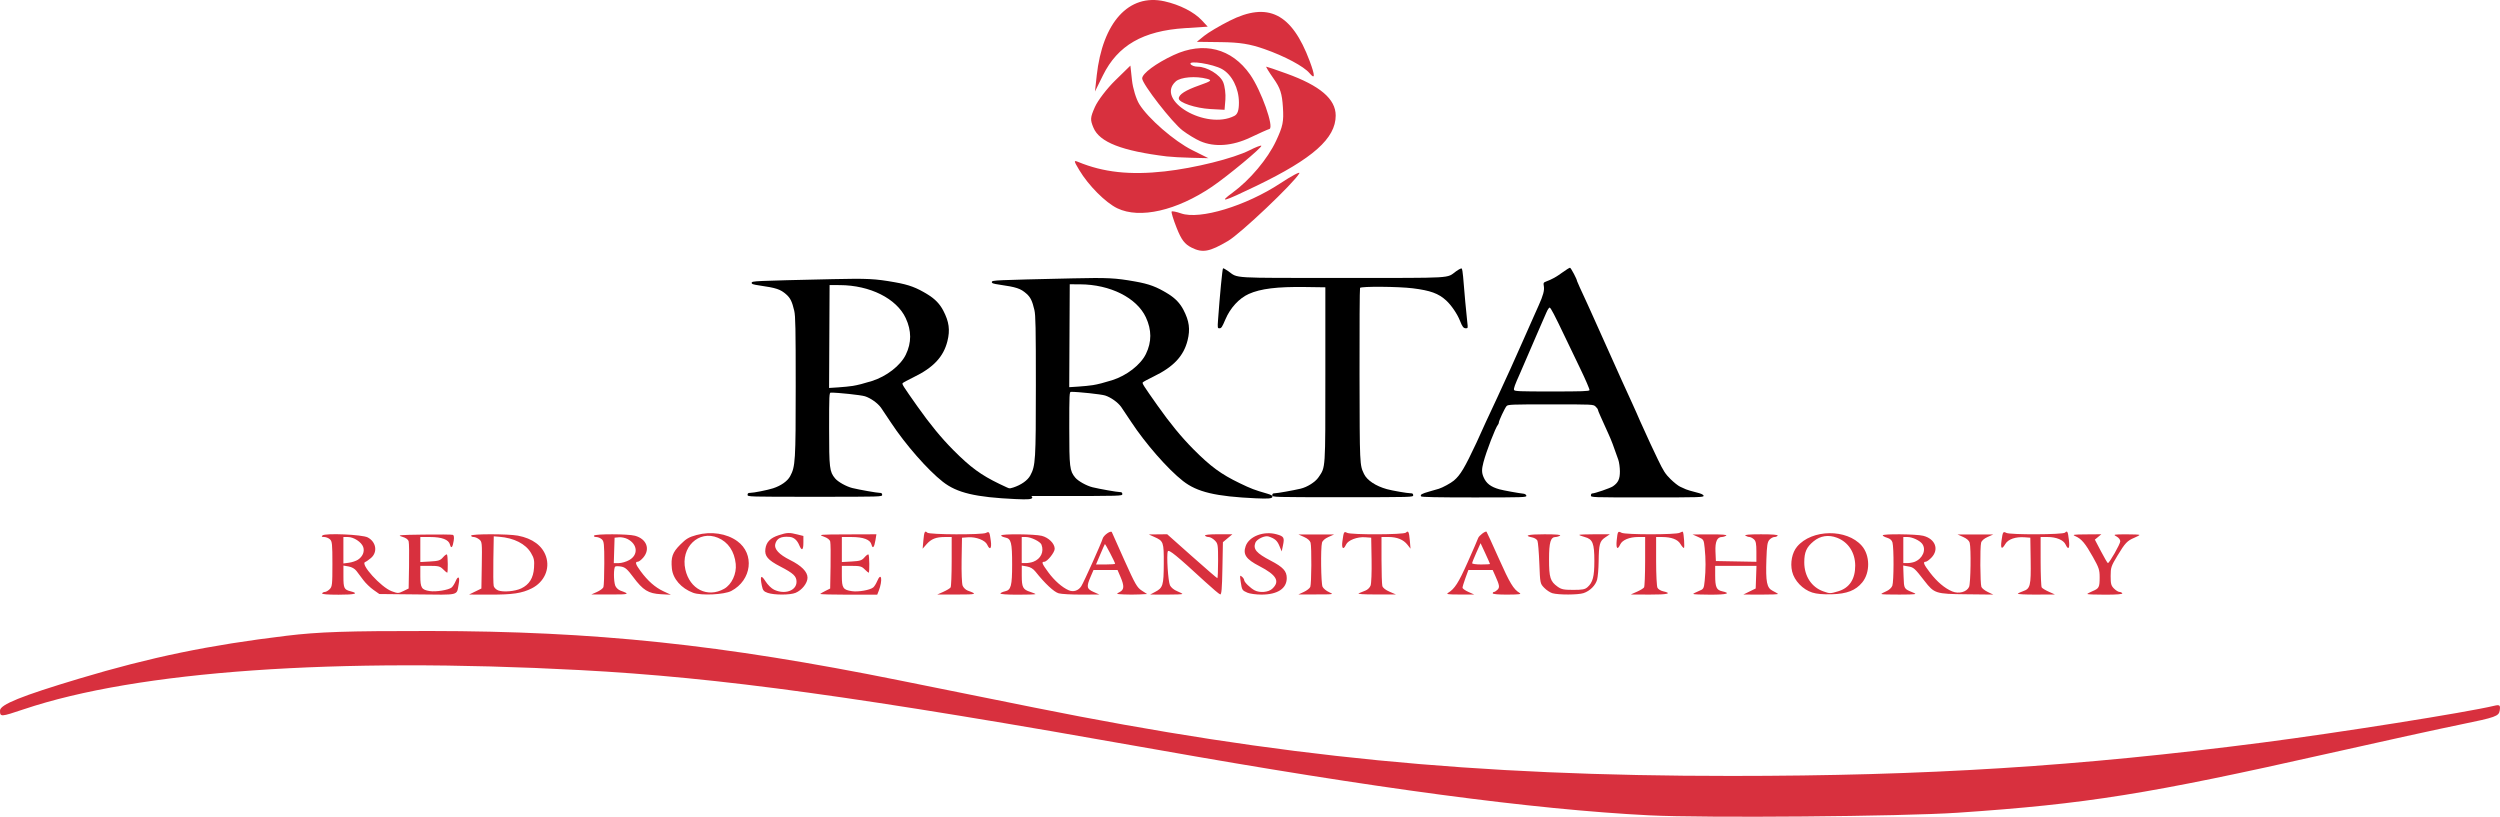
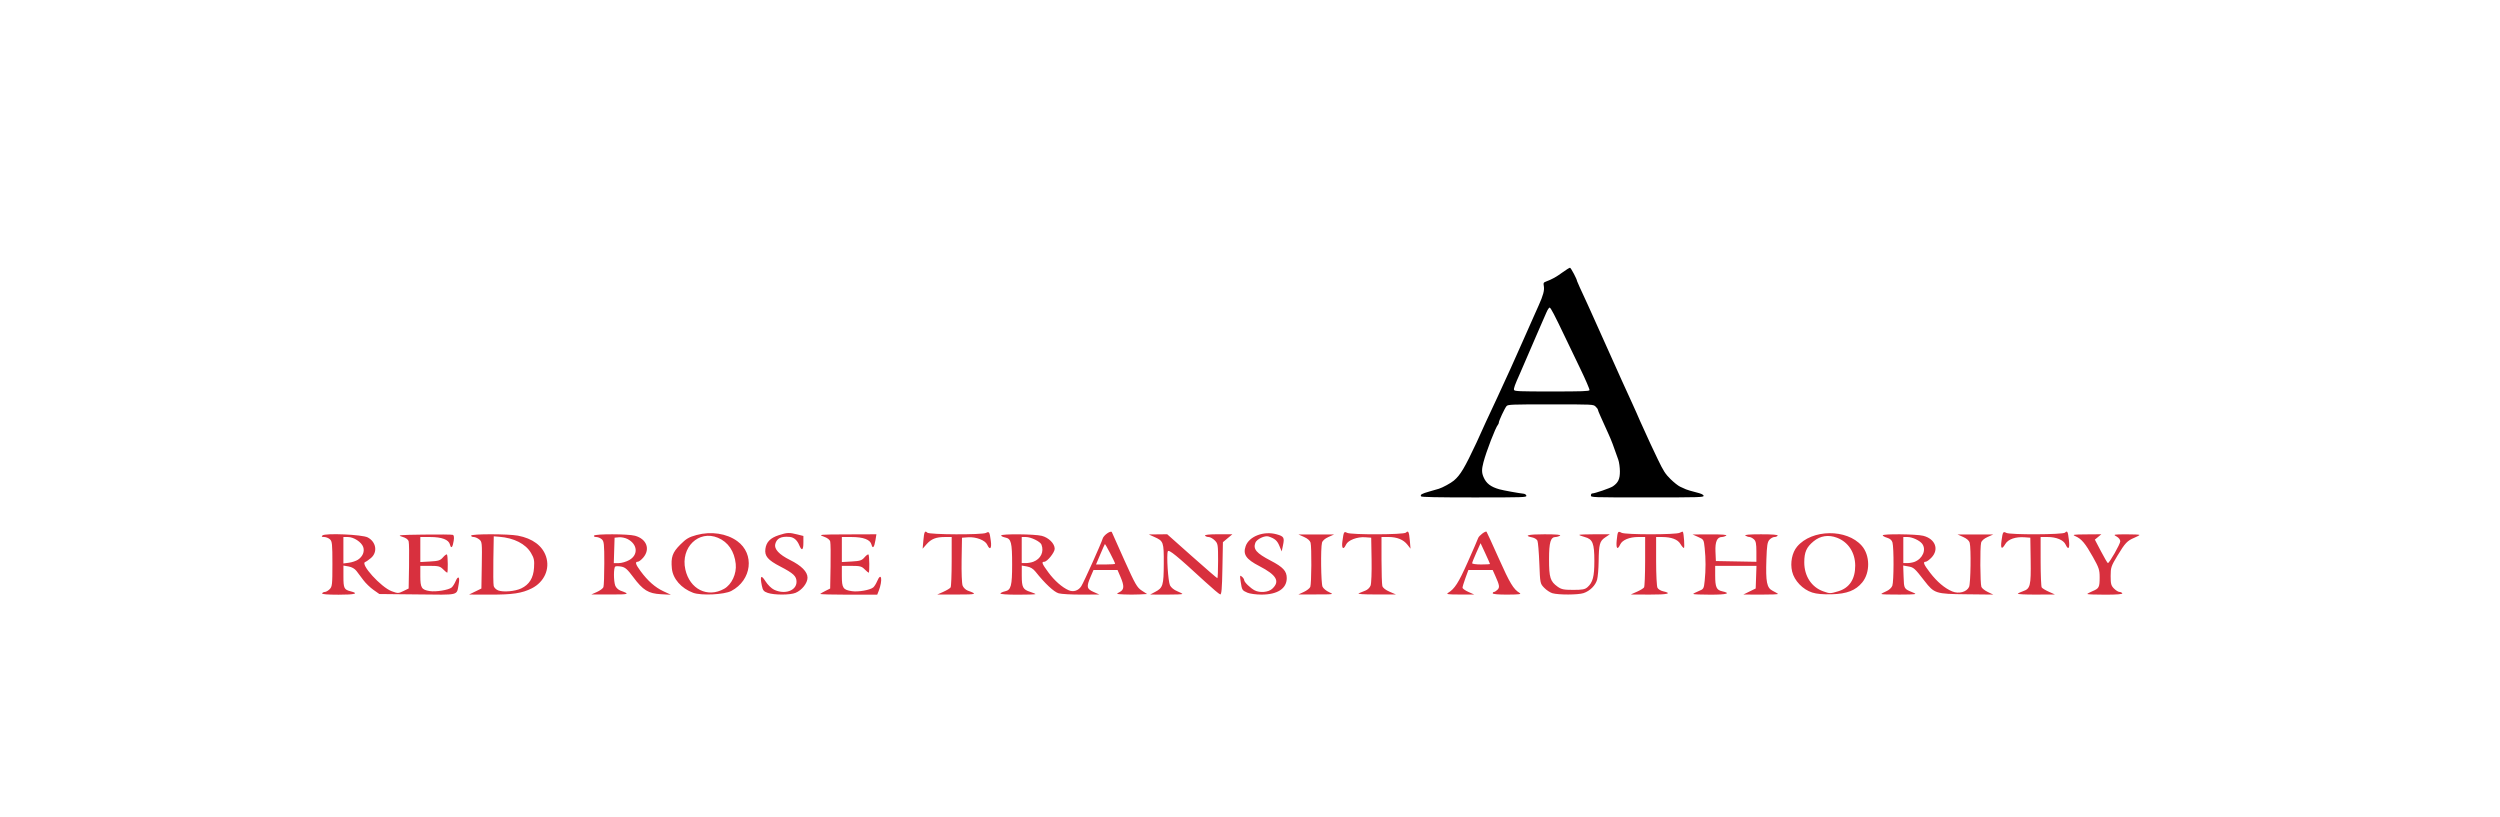
<svg xmlns="http://www.w3.org/2000/svg" xmlns:ns1="http://www.inkscape.org/namespaces/inkscape" xmlns:ns2="http://sodipodi.sourceforge.net/DTD/sodipodi-0.dtd" width="285" height="93.11" id="svg2" version="1.1" ns1:version="0.48.4 r9939" ns2:docname="Logo of RRTA.svg">
  <defs id="defs4" />
  <ns2:namedview id="base" pagecolor="#ffffff" bordercolor="#666666" borderopacity="1.0" ns1:pageopacity="0.0" ns1:pageshadow="2" ns1:zoom="1.3529984" ns1:cx="203.56381" ns1:cy="60.420758" ns1:document-units="px" ns1:current-layer="layer1" showgrid="false" fit-margin-top="0" fit-margin-left="0" fit-margin-right="0" fit-margin-bottom="0" ns1:window-width="1366" ns1:window-height="716" ns1:window-x="-8" ns1:window-y="-8" ns1:window-maximized="1" />
  <g ns1:label="Layer 1" ns1:groupmode="layer" id="layer1" transform="translate(-99.604,-403.288)">
    <g id="g3014">
      <g id="g3005">
-         <path style="fill:#d8303e;fill-opacity:1" d="m 235.46,431.524 c -0.805,-0.402 -1.176,-0.89 -1.718,-2.257 -0.38,-0.959 -0.636,-1.798 -0.57,-1.865 0.066,-0.066 0.553,0.031 1.082,0.215 2.137,0.745 7.386,-0.85 11.326,-3.442 1.321,-0.869 2.287,-1.376 2.147,-1.127 -0.619,1.106 -6.686,6.86 -8.125,7.706 -2.117,1.245 -2.899,1.39 -4.143,0.769 z m -8.48,-4.49 c -1.344,-0.647 -3.288,-2.597 -4.335,-4.349 -0.647,-1.083 -0.656,-1.154 -0.12,-0.933 2.87,1.184 5.896,1.514 9.854,1.076 3.413,-0.378 7.871,-1.489 9.686,-2.415 0.671,-0.342 1.27,-0.572 1.332,-0.511 0.149,0.149 -3.826,3.452 -5.616,4.666 -4.036,2.738 -8.239,3.698 -10.801,2.466 z m 13.147,-1.79 c 1.965,-1.435 3.989,-3.843 4.942,-5.879 0.788,-1.685 0.893,-2.197 0.787,-3.863 -0.1,-1.562 -0.299,-2.172 -1.071,-3.267 -0.522,-0.74 -0.893,-1.346 -0.824,-1.346 0.069,0 1.101,0.352 2.295,0.783 3.835,1.383 5.617,2.902 5.617,4.788 0,2.602 -2.59,4.901 -9.026,8.012 -3.774,1.824 -4.403,2.003 -2.719,0.773 z m -7.483,-4.12 c -5.151,-0.63 -7.696,-1.624 -8.387,-3.278 -0.385,-0.922 -0.369,-1.145 0.17,-2.365 0.328,-0.741 1.371,-2.104 2.319,-3.03 l 1.724,-1.684 0.181,1.671 c 0.1,0.919 0.473,2.144 0.83,2.721 1.009,1.633 3.98,4.215 6.024,5.237 l 1.854,0.926 -1.911,-0.045 c -1.051,-0.025 -2.313,-0.094 -2.805,-0.154 z m 3.799,-1.737 c -0.534,-0.232 -1.444,-0.783 -2.023,-1.224 -1.195,-0.911 -4.608,-5.308 -4.608,-5.936 0,-0.555 1.576,-1.724 3.58,-2.657 3.419,-1.591 6.623,-0.776 8.724,2.22 1.266,1.805 2.77,6.041 2.203,6.203 -0.19,0.054 -1.168,0.49 -2.171,0.969 -2.048,0.976 -4.086,1.128 -5.704,0.425 z m 3.878,-2.886 c 0.372,-0.191 0.522,-0.627 0.521,-1.524 -6e-4,-1.612 -0.8,-3.188 -1.937,-3.819 -1.036,-0.575 -3.857,-1.02 -3.575,-0.564 0.1,0.162 0.456,0.295 0.79,0.295 1.068,0 2.57,0.909 2.927,1.771 0.19,0.459 0.303,1.355 0.251,1.991 l -0.095,1.156 -1.605,-0.087 c -1.687,-0.092 -3.612,-0.733 -3.612,-1.202 0,-0.461 0.755,-0.941 2.378,-1.513 1.329,-0.468 1.447,-0.57 0.85,-0.73 -1.296,-0.347 -3.023,-0.202 -3.577,0.299 -2.379,2.153 3.456,5.581 6.684,3.927 z m -15.696,-4.569 c 0.671,-6.108 3.67,-9.404 7.727,-8.495 1.746,0.391 3.374,1.218 4.253,2.161 l 0.681,0.73 -2.618,0.17 c -4.77,0.309 -7.64,1.964 -9.325,5.375 l -0.913,1.848 0.197,-1.789 z m 24.259,-0.308 c -0.635,-0.765 -2.829,-1.937 -5.139,-2.744 -1.658,-0.579 -2.797,-0.761 -4.929,-0.788 l -2.773,-0.035 0.835,-0.679 c 0.459,-0.373 1.759,-1.145 2.888,-1.714 4.392,-2.216 7.105,-0.857 9.139,4.579 0.638,1.705 0.631,2.166 -0.02,1.381 z" id="path3046" ns1:connector-curvature="0" />
-         <path ns1:connector-curvature="0" style="fill:#d8303e;fill-opacity:1" d="m 287.654,496.238 c -13.249,-0.669 -31.484,-3.103 -56.318,-7.517 -33.944,-6.033 -49.632,-8.195 -65.628,-9.045 -27.89,-1.482 -50.409,0.105 -63.385,4.465 -2.646,0.889 -2.719,0.893 -2.719,0.151 0,-0.682 2.46,-1.673 9.066,-3.653 8.131,-2.437 14.784,-3.811 23.589,-4.873 3.704,-0.447 6.877,-0.552 16.328,-0.544 18.834,0.017 33.228,1.53 53.58,5.635 4.185,0.844 11.104,2.239 15.377,3.1 27.909,5.624 49.982,7.789 79.419,7.788 22.258,-4.5e-4 39.579,-1.088 60.574,-3.805 8.717,-1.128 23.204,-3.428 26.402,-4.192 0.634,-0.151 0.725,-0.074 0.634,0.534 -0.098,0.651 -0.468,0.785 -4.387,1.584 -2.354,0.48 -9.131,1.965 -15.06,3.301 -20.677,4.659 -27.654,5.775 -42.325,6.771 -6.303,0.428 -28.808,0.62 -35.149,0.3 z" id="path2220" ns2:nodetypes="ssssssssssssssssss" />
-         <path style="fill:#000000" d="m 215.402,460.185 c -4.601,-0.211 -6.703,-0.71 -8.316,-1.973 -1.724,-1.349 -4.283,-4.271 -5.91,-6.747 -0.486,-0.739 -0.999,-1.505 -1.14,-1.703 -0.372,-0.519 -1.18,-1.094 -1.825,-1.298 -0.454,-0.143 -3.08,-0.425 -3.892,-0.417 -0.183,0.002 -0.196,0.273 -0.196,4.108 0,4.506 0.047,4.901 0.68,5.668 0.329,0.399 1.292,0.936 1.974,1.102 0.809,0.196 2.779,0.544 3.085,0.546 0.233,0.002 0.308,0.056 0.308,0.226 0,0.222 -0.075,0.224 -7.672,0.224 -7.597,0 -7.672,-0.002 -7.672,-0.224 0,-0.168 0.075,-0.224 0.297,-0.224 0.396,0 1.985,-0.316 2.615,-0.521 0.9,-0.292 1.64,-0.816 1.942,-1.375 0.595,-1.101 0.634,-1.733 0.634,-10.286 0,-6.549 -0.028,-7.971 -0.166,-8.57 -0.243,-1.046 -0.444,-1.459 -0.912,-1.87 -0.674,-0.592 -1.128,-0.742 -3.099,-1.027 -0.704,-0.102 -0.867,-0.161 -0.839,-0.307 0.037,-0.196 0.222,-0.204 9.248,-0.409 3.936,-0.089 4.819,-0.045 7.079,0.357 1.614,0.287 2.46,0.603 3.759,1.405 0.814,0.503 1.359,1.07 1.753,1.826 0.664,1.273 0.791,2.213 0.47,3.491 -0.446,1.779 -1.6,3.009 -3.846,4.098 -0.651,0.316 -1.218,0.624 -1.26,0.685 -0.081,0.119 0.062,0.343 1.686,2.645 1.427,2.023 2.746,3.626 4.101,4.987 1.962,1.97 3.139,2.832 5.263,3.857 1.297,0.626 1.712,0.784 3.115,1.186 0.487,0.14 0.641,0.233 0.615,0.37 -0.037,0.197 -0.445,0.234 -1.881,0.168 z m -18.592,-12.902 c 0.559,-0.09 1.268,-0.271 2.184,-0.558 1.672,-0.524 3.265,-1.759 3.868,-2.998 0.667,-1.37 0.665,-2.737 -0.007,-4.177 -1.039,-2.226 -4.067,-3.744 -7.502,-3.76 l -1.176,-0.005 -0.029,5.865 -0.029,5.865 1.037,-0.067 c 0.57,-0.037 1.314,-0.111 1.653,-0.166 z" id="path3177-4" ns1:connector-curvature="0" />
        <path style="fill:#000000" d="m 261.607,459.87 c -0.12,-0.194 0.059,-0.297 0.965,-0.556 0.466,-0.133 0.945,-0.272 1.065,-0.308 0.413,-0.124 1.375,-0.649 1.707,-0.931 0.749,-0.637 1.216,-1.421 2.582,-4.328 0.345,-0.736 0.628,-1.359 0.628,-1.385 0,-0.026 0.199,-0.465 0.443,-0.976 0.561,-1.177 2.005,-4.299 2.83,-6.12 0.593,-1.308 0.797,-1.767 1.41,-3.16 0.355,-0.807 0.771,-1.747 0.925,-2.088 0.154,-0.341 0.346,-0.773 0.426,-0.959 0.08,-0.186 0.274,-0.62 0.43,-0.965 0.503,-1.111 0.664,-1.703 0.586,-2.16 -0.067,-0.395 -0.047,-0.438 0.246,-0.549 0.722,-0.275 1.15,-0.511 1.859,-1.029 0.411,-0.3 0.805,-0.545 0.876,-0.545 0.102,0 0.803,1.328 0.803,1.52 0,0.042 0.413,0.953 1.178,2.6 0.144,0.31 0.34,0.742 0.434,0.959 0.153,0.351 1.315,2.939 2.077,4.627 0.461,1.021 0.552,1.222 1.393,3.104 0.444,0.993 1.006,2.226 1.249,2.739 0.242,0.513 0.441,0.954 0.441,0.979 0,0.025 0.182,0.443 0.405,0.929 0.902,1.965 1.082,2.36 1.173,2.576 0.053,0.124 0.437,0.935 0.854,1.803 0.642,1.336 0.863,1.681 1.449,2.257 0.38,0.374 0.868,0.762 1.085,0.862 0.217,0.1 0.522,0.238 0.677,0.307 0.155,0.069 0.663,0.219 1.128,0.333 0.597,0.146 0.857,0.263 0.883,0.398 0.034,0.177 -0.421,0.191 -6.405,0.191 -6.366,0 -6.441,-0.002 -6.441,-0.226 0,-0.124 0.064,-0.226 0.141,-0.225 0.295,0.002 2.073,-0.61 2.366,-0.813 0.612,-0.424 0.803,-0.836 0.798,-1.716 -0.003,-0.443 -0.084,-1.033 -0.181,-1.311 -0.557,-1.604 -0.787,-2.209 -1.101,-2.898 -0.192,-0.422 -0.416,-0.919 -0.498,-1.105 -0.082,-0.186 -0.28,-0.627 -0.442,-0.981 -0.161,-0.353 -0.293,-0.687 -0.293,-0.742 0,-0.055 -0.118,-0.211 -0.261,-0.346 -0.26,-0.244 -0.287,-0.245 -5.118,-0.245 -4.484,0 -4.87,0.015 -5.03,0.198 -0.203,0.232 -0.878,1.674 -0.878,1.876 0,0.076 -0.045,0.187 -0.1,0.246 -0.266,0.284 -1.329,3.037 -1.652,4.277 -0.21,0.805 -0.209,1.173 0.002,1.678 0.305,0.729 0.816,1.127 1.807,1.406 0.438,0.123 2.194,0.443 2.764,0.504 0.162,0.017 0.297,0.113 0.319,0.227 0.035,0.186 -0.308,0.198 -5.946,0.198 -4.187,0 -6.006,-0.037 -6.059,-0.123 z m 19.201,-12.104 c 0.032,-0.083 -0.443,-1.187 -1.055,-2.455 -0.612,-1.268 -1.414,-2.936 -1.782,-3.707 -1.15,-2.408 -1.568,-3.208 -1.698,-3.25 -0.069,-0.022 -0.24,0.228 -0.379,0.556 -0.14,0.328 -0.357,0.825 -0.483,1.105 -0.126,0.279 -0.446,1.016 -0.711,1.637 -0.875,2.052 -1.595,3.717 -1.827,4.232 -0.571,1.264 -0.728,1.7 -0.666,1.86 0.057,0.149 0.616,0.172 4.305,0.172 3.422,0 4.251,-0.029 4.297,-0.15 z" id="path3106" ns1:connector-curvature="0" />
-         <path style="fill:#000000" d="m 244.643,459.744 c 0,-0.17 0.076,-0.226 0.311,-0.227 0.28,-0.002 2.049,-0.317 2.91,-0.518 0.774,-0.181 1.694,-0.766 2.059,-1.311 0.803,-1.196 0.771,-0.71 0.771,-11.738 l 0,-9.909 -2.262,-0.032 c -3.232,-0.046 -5.113,0.184 -6.468,0.79 -1.096,0.49 -2.106,1.586 -2.656,2.882 -0.388,0.914 -0.468,1.033 -0.694,1.033 -0.207,0 -0.217,-0.059 -0.155,-0.929 0.203,-2.824 0.492,-5.83 0.569,-5.906 0.034,-0.033 0.305,0.114 0.604,0.327 1.159,0.829 0.069,0.765 13.037,0.765 12.942,0 11.793,0.067 12.928,-0.754 0.294,-0.213 0.58,-0.36 0.636,-0.326 0.055,0.034 0.13,0.456 0.166,0.937 0.1,1.337 0.391,4.512 0.481,5.238 0.074,0.6 0.063,0.647 -0.148,0.647 -0.293,0 -0.41,-0.147 -0.701,-0.882 -0.301,-0.76 -0.981,-1.757 -1.561,-2.288 -0.875,-0.802 -1.798,-1.138 -3.816,-1.39 -1.627,-0.203 -5.888,-0.235 -6.006,-0.045 -0.042,0.068 -0.068,4.544 -0.058,9.946 0.02,10.316 0.016,10.223 0.512,11.268 0.34,0.716 1.339,1.379 2.607,1.729 0.621,0.171 2.326,0.467 2.696,0.467 0.227,0 0.302,0.056 0.302,0.225 0,0.223 -0.075,0.225 -8.032,0.225 -7.956,0 -8.032,-0.002 -8.032,-0.225 z" id="path3147" ns1:connector-curvature="0" />
-         <path style="fill:#000000" d="m 242.78,460.096 c -4.601,-0.211 -6.703,-0.71 -8.316,-1.973 -1.724,-1.349 -4.283,-4.271 -5.91,-6.747 -0.486,-0.739 -0.999,-1.505 -1.14,-1.703 -0.372,-0.519 -1.18,-1.094 -1.825,-1.298 -0.454,-0.143 -3.08,-0.425 -3.892,-0.417 -0.183,0.002 -0.196,0.273 -0.196,4.108 0,4.506 0.047,4.901 0.68,5.668 0.329,0.399 1.292,0.936 1.974,1.102 0.809,0.196 2.779,0.544 3.085,0.546 0.233,0.002 0.308,0.056 0.308,0.226 0,0.222 -0.075,0.224 -7.672,0.224 -7.597,0 -7.672,-0.002 -7.672,-0.224 0,-0.168 0.075,-0.224 0.297,-0.224 0.396,0 1.985,-0.316 2.615,-0.521 0.9,-0.292 1.64,-0.816 1.942,-1.375 0.595,-1.101 0.634,-1.733 0.634,-10.286 0,-6.549 -0.028,-7.971 -0.166,-8.57 -0.243,-1.046 -0.444,-1.459 -0.912,-1.87 -0.674,-0.592 -1.128,-0.742 -3.099,-1.027 -0.704,-0.102 -0.867,-0.161 -0.839,-0.307 0.037,-0.196 0.222,-0.204 9.248,-0.409 3.936,-0.089 4.819,-0.045 7.079,0.357 1.614,0.287 2.46,0.603 3.759,1.405 0.814,0.503 1.359,1.07 1.753,1.826 0.664,1.273 0.791,2.213 0.47,3.491 -0.446,1.779 -1.6,3.009 -3.846,4.098 -0.651,0.316 -1.218,0.624 -1.26,0.685 -0.081,0.119 0.062,0.343 1.686,2.645 1.427,2.023 2.746,3.626 4.101,4.987 1.962,1.97 3.139,2.832 5.263,3.857 1.297,0.626 1.712,0.784 3.115,1.186 0.487,0.14 0.641,0.233 0.615,0.37 -0.037,0.197 -0.445,0.234 -1.881,0.168 z m -18.592,-12.902 c 0.559,-0.09 1.268,-0.271 2.184,-0.558 1.672,-0.524 3.265,-1.759 3.868,-2.998 0.667,-1.37 0.665,-2.737 -0.007,-4.177 -1.039,-2.226 -4.067,-3.744 -7.502,-3.76 l -1.176,-0.005 -0.029,5.865 -0.029,5.865 1.037,-0.067 c 0.57,-0.037 1.314,-0.111 1.653,-0.166 z" id="path3177" ns1:connector-curvature="0" />
        <path style="fill:#d8303e;fill-opacity:1" d="m 136.325,470.925 c 0.053,-0.086 0.198,-0.157 0.322,-0.157 0.124,0 0.366,-0.141 0.539,-0.313 0.288,-0.288 0.313,-0.522 0.313,-2.872 0,-2.28 -0.031,-2.587 -0.286,-2.818 -0.157,-0.142 -0.453,-0.259 -0.657,-0.259 -0.273,0 -0.325,-0.046 -0.197,-0.174 0.292,-0.292 4.545,-0.109 5.167,0.222 0.971,0.517 1.151,1.686 0.363,2.35 -0.255,0.215 -0.546,0.418 -0.647,0.451 -0.627,0.209 1.794,2.882 3.019,3.334 0.703,0.259 0.759,0.258 1.331,-0.021 l 0.597,-0.291 0.045,-2.505 c 0.025,-1.378 0.007,-2.661 -0.041,-2.851 -0.06,-0.242 -0.286,-0.408 -0.749,-0.548 -0.6,-0.182 -0.363,-0.205 2.463,-0.244 1.72,-0.023 3.213,-0.01 3.318,0.031 0.128,0.049 0.162,0.272 0.101,0.669 -0.117,0.774 -0.296,0.959 -0.426,0.44 -0.142,-0.567 -0.922,-0.862 -2.279,-0.862 l -1.101,0 0,1.427 0,1.427 1.115,-0.063 c 0.97,-0.055 1.161,-0.117 1.471,-0.477 0.196,-0.228 0.399,-0.372 0.451,-0.32 0.109,0.109 0.131,2.077 0.023,2.077 -0.039,0 -0.247,-0.176 -0.463,-0.391 -0.343,-0.343 -0.527,-0.391 -1.494,-0.391 l -1.103,0 0,1.163 c 0,1.339 0.14,1.562 1.068,1.711 0.713,0.114 2.156,-0.121 2.502,-0.408 0.13,-0.107 0.332,-0.427 0.451,-0.71 0.292,-0.699 0.509,-0.506 0.354,0.316 -0.254,1.348 0.192,1.236 -4.694,1.184 l -4.351,-0.046 -0.673,-0.474 c -0.37,-0.26 -0.887,-0.76 -1.148,-1.109 -0.261,-0.35 -0.615,-0.821 -0.788,-1.047 -0.197,-0.258 -0.531,-0.449 -0.9,-0.513 l -0.587,-0.102 0,1.251 c 0,1.335 0.08,1.498 0.824,1.685 0.988,0.248 0.497,0.387 -1.372,0.387 -1.277,0 -1.941,-0.055 -1.878,-0.157 z m 4.083,-3.829 c 0.546,-0.358 0.783,-0.934 0.6,-1.455 -0.195,-0.556 -1.078,-1.133 -1.732,-1.133 l -0.525,0 0,1.508 0,1.508 0.632,-0.085 c 0.348,-0.046 0.809,-0.201 1.025,-0.342 z m 13.371,3.627 0.704,-0.346 0.044,-2.661 c 0.042,-2.558 0.031,-2.672 -0.291,-2.935 -0.185,-0.151 -0.469,-0.274 -0.631,-0.274 -0.163,0 -0.296,-0.07 -0.296,-0.157 0,-0.209 4.234,-0.206 5.336,0.002 1.672,0.317 2.799,1.154 3.207,2.381 0.469,1.411 -0.203,2.909 -1.626,3.626 -1.121,0.564 -2.174,0.722 -4.772,0.715 l -2.38,-0.007 0.704,-0.346 z m 5.242,-0.355 c 0.919,-0.436 1.388,-1.19 1.462,-2.352 0.054,-0.855 0.007,-1.09 -0.345,-1.69 -0.608,-1.037 -1.935,-1.714 -3.62,-1.847 l -0.626,-0.05 -0.045,2.661 c -0.025,1.463 -0.008,2.813 0.039,3 0.046,0.186 0.277,0.414 0.514,0.506 0.575,0.222 1.918,0.105 2.621,-0.228 z m 8.628,0.406 c 0.353,-0.157 0.688,-0.405 0.744,-0.55 0.056,-0.145 0.101,-1.374 0.101,-2.731 0,-2.192 -0.032,-2.497 -0.286,-2.727 -0.157,-0.142 -0.443,-0.259 -0.635,-0.259 -0.193,0 -0.306,-0.07 -0.252,-0.157 0.131,-0.212 3.905,-0.201 4.677,0.014 1.319,0.366 1.757,1.514 0.944,2.479 -0.223,0.265 -0.505,0.482 -0.626,0.482 -0.348,0 -0.263,0.293 0.315,1.075 0.826,1.118 1.652,1.846 2.595,2.287 l 0.861,0.403 -1.135,-0.061 c -1.433,-0.077 -2.048,-0.457 -3.162,-1.957 -0.656,-0.883 -0.913,-1.109 -1.351,-1.191 -0.297,-0.056 -0.61,-0.059 -0.694,-0.007 -0.199,0.123 -0.199,1.659 -1.4e-4,2.183 0.085,0.222 0.349,0.475 0.587,0.561 1.125,0.405 1.028,0.443 -1.132,0.443 l -2.192,-4.6e-4 0.642,-0.286 z m 3.678,-3.633 c 1.067,-0.599 0.974,-1.806 -0.184,-2.405 -0.263,-0.136 -0.703,-0.226 -0.977,-0.199 l -0.499,0.048 -0.045,1.448 -0.045,1.448 0.572,0 c 0.314,0 0.844,-0.153 1.178,-0.341 z m 7.302,3.727 c -1.358,-0.505 -2.318,-1.599 -2.431,-2.771 -0.124,-1.293 0.064,-1.83 0.956,-2.722 0.68,-0.68 0.983,-0.858 1.863,-1.097 1.648,-0.446 3.424,-0.179 4.634,0.698 2.013,1.458 1.655,4.454 -0.679,5.681 -0.803,0.422 -3.431,0.549 -4.344,0.21 z m 3.526,-0.456 c 0.865,-0.484 1.439,-1.714 1.323,-2.838 -0.149,-1.439 -0.868,-2.496 -2.028,-2.981 -2.197,-0.918 -4.276,1.099 -3.719,3.608 0.5,2.256 2.53,3.271 4.424,2.211 z m 4.973,0.466 c -0.456,-0.157 -0.562,-0.286 -0.671,-0.813 -0.234,-1.132 -0.091,-1.313 0.409,-0.518 0.256,0.406 0.679,0.822 0.984,0.968 1.223,0.583 2.559,0.112 2.559,-0.903 0,-0.636 -0.346,-0.962 -1.846,-1.74 -1.433,-0.743 -1.813,-1.192 -1.704,-2.01 0.105,-0.786 0.562,-1.252 1.54,-1.568 0.939,-0.303 1.178,-0.313 2.097,-0.081 l 0.695,0.175 0,0.764 c 0,0.863 -0.184,0.984 -0.465,0.306 -0.247,-0.597 -0.615,-0.918 -1.1,-0.963 -0.978,-0.09 -1.478,0.159 -1.644,0.819 -0.142,0.564 0.444,1.196 1.68,1.81 1.312,0.652 1.999,1.346 1.999,2.019 0,0.617 -0.634,1.423 -1.357,1.726 -0.622,0.26 -2.434,0.265 -3.176,0.009 z m 5.982,0.113 c 0.051,-0.051 0.326,-0.209 0.613,-0.352 l 0.521,-0.26 0.045,-2.505 c 0.025,-1.378 0.008,-2.657 -0.039,-2.844 -0.055,-0.225 -0.308,-0.419 -0.749,-0.575 -0.632,-0.224 -0.498,-0.236 2.675,-0.248 l 3.34,-0.012 -0.108,0.665 c -0.136,0.838 -0.319,1.044 -0.453,0.51 -0.142,-0.567 -0.922,-0.862 -2.279,-0.862 l -1.101,0 0,1.427 0,1.427 1.115,-0.063 c 0.97,-0.055 1.161,-0.117 1.471,-0.477 0.196,-0.228 0.399,-0.372 0.451,-0.32 0.109,0.109 0.131,2.077 0.023,2.077 -0.039,0 -0.247,-0.176 -0.463,-0.391 -0.343,-0.343 -0.527,-0.391 -1.494,-0.391 l -1.103,0 0,1.163 c 0,1.359 0.14,1.57 1.142,1.72 0.741,0.111 2.069,-0.121 2.437,-0.426 0.124,-0.103 0.322,-0.417 0.439,-0.696 0.491,-1.174 0.665,-0.13 0.183,1.096 l -0.169,0.43 -3.294,0 c -1.812,0 -3.253,-0.041 -3.202,-0.092 z m 14.045,-0.241 c 0.385,-0.171 0.754,-0.395 0.819,-0.498 0.065,-0.103 0.12,-1.438 0.121,-2.966 l 0.002,-2.779 -0.773,0 c -1.013,0 -1.557,0.215 -2.096,0.828 l -0.442,0.503 0.081,-0.917 c 0.089,-1.016 0.173,-1.186 0.447,-0.912 0.235,0.235 6.264,0.261 6.698,0.028 0.363,-0.194 0.406,-0.123 0.544,0.901 0.121,0.897 -0.099,1.128 -0.415,0.435 -0.228,-0.5 -1.271,-0.901 -2.176,-0.836 l -0.694,0.05 -0.043,2.524 c -0.024,1.429 0.025,2.703 0.115,2.938 0.087,0.228 0.352,0.484 0.591,0.571 1.126,0.406 1.025,0.443 -1.21,0.443 l -2.27,-4.6e-4 0.7,-0.311 z m 6.493,0.188 c 0.049,-0.079 0.29,-0.189 0.536,-0.242 0.677,-0.149 0.803,-0.627 0.803,-3.054 0,-2.513 -0.109,-2.944 -0.78,-3.078 -0.26,-0.052 -0.472,-0.156 -0.472,-0.231 0,-0.2 3.809,-0.168 4.629,0.039 0.789,0.199 1.476,0.885 1.476,1.475 0,0.419 -0.853,1.481 -1.19,1.481 -0.347,0 -0.264,0.217 0.462,1.203 0.701,0.953 1.58,1.725 2.332,2.049 0.529,0.228 1.103,0.041 1.428,-0.466 0.287,-0.447 2.297,-4.923 2.433,-5.42 0.11,-0.4 0.957,-0.987 1.055,-0.731 0.033,0.086 0.677,1.53 1.432,3.209 1.236,2.747 1.434,3.092 1.977,3.444 l 0.604,0.391 -0.883,0.047 c -0.486,0.026 -1.288,0.026 -1.783,-1.6e-4 -0.884,-0.046 -0.892,-0.051 -0.47,-0.268 0.53,-0.272 0.553,-0.688 0.098,-1.746 l -0.332,-0.773 -1.37,0 -1.37,0 -0.332,0.773 c -0.492,1.144 -0.446,1.381 0.333,1.727 l 0.665,0.296 -2.035,0.01 c -1.119,0.005 -2.289,-0.06 -2.599,-0.147 -0.534,-0.148 -1.568,-1.114 -2.645,-2.47 -0.265,-0.333 -0.581,-0.525 -0.978,-0.593 l -0.587,-0.101 0,1.162 c 0,1.324 0.133,1.575 0.978,1.842 0.323,0.102 0.587,0.216 0.587,0.252 0,0.036 -0.92,0.066 -2.044,0.066 -1.209,0 -2.008,-0.059 -1.955,-0.144 z m 13.079,-3.382 c 0,-0.153 -1.116,-2.298 -1.166,-2.243 -0.028,0.03 -0.267,0.566 -0.531,1.19 l -0.48,1.135 1.089,0 c 0.599,0 1.089,-0.037 1.089,-0.082 z m -9.331,-0.225 c 0.863,-0.328 1.25,-1.138 0.936,-1.957 -0.134,-0.349 -1.195,-0.867 -1.775,-0.867 l -0.476,0 0,1.487 0,1.487 0.459,0 c 0.253,0 0.637,-0.068 0.855,-0.15 z m 13.905,3.429 c 0.879,-0.464 0.963,-0.74 0.974,-3.216 0.011,-2.474 -0.026,-2.577 -1.085,-3.049 l -0.627,-0.28 1.051,-0.011 1.051,-0.011 2.818,2.505 c 1.55,1.378 2.856,2.505 2.901,2.505 0.045,0 0.083,-0.884 0.083,-1.964 0,-1.876 -0.017,-1.981 -0.384,-2.348 -0.211,-0.211 -0.524,-0.384 -0.695,-0.384 -0.171,0 -0.355,-0.07 -0.408,-0.157 -0.062,-0.1 0.479,-0.157 1.511,-0.157 l 1.608,0 -0.541,0.452 -0.541,0.452 -0.057,3 c -0.044,2.334 -0.101,2.99 -0.257,2.953 -0.11,-0.026 -0.895,-0.688 -1.744,-1.47 -3.209,-2.957 -4.123,-3.701 -4.224,-3.437 -0.161,0.419 0.032,3.427 0.248,3.873 0.12,0.247 0.455,0.522 0.809,0.664 0.333,0.133 0.605,0.278 0.605,0.322 0,0.044 -0.828,0.076 -1.839,0.073 l -1.839,-0.008 0.582,-0.307 z m 10.512,0.096 c -0.606,-0.264 -0.626,-0.298 -0.771,-1.261 -0.107,-0.716 -0.095,-0.764 0.141,-0.568 0.142,0.118 0.258,0.298 0.258,0.401 0,0.221 0.718,0.916 1.203,1.165 0.586,0.301 1.554,0.215 1.985,-0.177 0.929,-0.845 0.519,-1.571 -1.466,-2.597 -1.512,-0.781 -1.883,-1.325 -1.553,-2.273 0.389,-1.117 2.066,-1.757 3.53,-1.347 0.836,0.234 0.912,0.368 0.721,1.273 l -0.143,0.678 -0.268,-0.643 c -0.249,-0.597 -0.523,-0.833 -1.239,-1.063 -0.421,-0.135 -1.347,0.31 -1.499,0.721 -0.271,0.73 0.123,1.19 1.74,2.031 1.422,0.74 1.842,1.194 1.842,1.993 0,1.197 -1.061,1.887 -2.896,1.883 -0.603,-0.002 -1.316,-0.099 -1.586,-0.216 z m 6.432,-0.089 c 0.341,-0.159 0.671,-0.417 0.733,-0.574 0.14,-0.355 0.166,-4.534 0.032,-5.037 -0.063,-0.234 -0.333,-0.473 -0.741,-0.654 l -0.643,-0.286 2.035,0 2.035,0 -0.643,0.286 c -0.408,0.182 -0.679,0.421 -0.741,0.654 -0.164,0.612 -0.115,4.632 0.061,5.018 0.09,0.198 0.425,0.476 0.744,0.618 0.576,0.257 0.566,0.258 -1.456,0.261 l -2.035,0.002 0.62,-0.289 z m 6.268,0.149 c 0.172,-0.079 0.508,-0.214 0.746,-0.3 0.239,-0.086 0.504,-0.342 0.591,-0.57 0.089,-0.235 0.139,-1.509 0.115,-2.938 l -0.043,-2.524 -0.694,-0.05 c -0.904,-0.065 -1.948,0.337 -2.176,0.836 -0.3,0.659 -0.526,0.466 -0.416,-0.356 0.15,-1.117 0.18,-1.174 0.533,-0.985 0.445,0.238 6.469,0.219 6.71,-0.022 0.274,-0.274 0.358,-0.103 0.446,0.912 l 0.079,0.917 -0.351,-0.45 c -0.455,-0.583 -1.188,-0.881 -2.17,-0.881 l -0.788,0 0.002,2.622 c 0.002,1.442 0.043,2.774 0.093,2.961 0.057,0.213 0.361,0.455 0.82,0.653 l 0.729,0.314 -2.27,0.002 c -1.497,0.002 -2.163,-0.047 -1.957,-0.141 z m 10.169,-0.04 c 0.752,-0.457 1.183,-1.128 2.229,-3.474 0.614,-1.378 1.154,-2.624 1.2,-2.769 0.086,-0.274 0.84,-0.847 0.959,-0.727 0.037,0.037 0.664,1.403 1.392,3.035 1.266,2.836 1.678,3.52 2.369,3.936 0.253,0.152 0,0.188 -1.373,0.196 -1.024,0.005 -1.683,-0.052 -1.683,-0.147 0,-0.086 0.065,-0.157 0.145,-0.157 0.08,0 0.258,-0.113 0.397,-0.251 0.273,-0.273 0.237,-0.498 -0.252,-1.588 l -0.298,-0.665 -1.384,0 -1.384,0 -0.334,0.916 c -0.184,0.504 -0.334,1 -0.334,1.102 0,0.102 0.299,0.319 0.665,0.482 l 0.665,0.296 -1.644,0.002 c -1.339,0.002 -1.587,-0.033 -1.337,-0.185 z m 4.781,-3.296 c 0,-0.031 -0.241,-0.577 -0.536,-1.213 l -0.536,-1.156 -0.481,1.071 c -0.265,0.589 -0.481,1.135 -0.481,1.213 0,0.078 0.458,0.142 1.018,0.142 0.56,0 1.018,-0.026 1.018,-0.057 z m 7.117,3.335 c -0.262,-0.076 -0.684,-0.356 -0.939,-0.622 -0.461,-0.48 -0.464,-0.5 -0.553,-2.783 -0.049,-1.264 -0.146,-2.426 -0.215,-2.581 -0.07,-0.155 -0.33,-0.323 -0.58,-0.372 -1.062,-0.212 -0.484,-0.363 1.384,-0.361 1.352,0.002 1.929,0.052 1.77,0.154 -0.129,0.084 -0.354,0.153 -0.5,0.154 -0.576,0.005 -0.752,0.602 -0.752,2.55 0,2.075 0.139,2.518 0.976,3.115 0.435,0.31 0.702,0.365 1.786,0.365 1.054,0 1.336,-0.054 1.626,-0.313 0.604,-0.538 0.778,-1.204 0.778,-2.977 0,-2.027 -0.186,-2.492 -1.097,-2.737 -0.344,-0.093 -0.625,-0.201 -0.625,-0.241 0,-0.04 0.785,-0.072 1.745,-0.072 l 1.745,0 -0.531,0.358 c -0.633,0.426 -0.723,0.761 -0.75,2.773 -0.011,0.818 -0.089,1.738 -0.174,2.044 -0.184,0.664 -0.817,1.29 -1.55,1.535 -0.617,0.206 -2.849,0.213 -3.544,0.011 z m 9.629,-0.166 c 0.385,-0.171 0.754,-0.395 0.819,-0.498 0.065,-0.103 0.12,-1.438 0.121,-2.966 l 0.002,-2.779 -0.788,0 c -1.001,0 -1.821,0.341 -2.055,0.853 -0.311,0.683 -0.495,0.462 -0.398,-0.478 0.106,-1.03 0.139,-1.08 0.556,-0.857 0.426,0.228 6.196,0.228 6.622,0 0.174,-0.093 0.336,-0.146 0.359,-0.117 0.117,0.14 0.229,1.852 0.122,1.852 -0.068,0 -0.247,-0.209 -0.398,-0.464 -0.305,-0.517 -1.024,-0.786 -2.103,-0.788 l -0.665,-7.5e-4 0,2.75 c 0,1.518 0.069,2.88 0.155,3.04 0.085,0.16 0.366,0.336 0.624,0.393 1.118,0.246 0.539,0.391 -1.514,0.381 l -2.162,-0.011 0.7,-0.311 z m 6.422,0.253 c 0,-0.044 0.272,-0.188 0.605,-0.322 0.589,-0.236 0.607,-0.266 0.704,-1.196 0.128,-1.22 0.127,-2.483 -0.002,-3.719 -0.101,-0.962 -0.113,-0.984 -0.744,-1.264 l -0.641,-0.285 2.035,-0.009 c 1.368,-0.005 1.958,0.041 1.8,0.143 -0.129,0.084 -0.347,0.153 -0.485,0.154 -0.551,0.005 -0.785,0.536 -0.736,1.667 l 0.047,1.075 2.309,0.043 2.309,0.043 0,-1.154 c 0,-0.919 -0.058,-1.207 -0.286,-1.413 -0.157,-0.143 -0.386,-0.26 -0.509,-0.261 -0.122,-0.002 -0.328,-0.071 -0.457,-0.154 -0.158,-0.102 0.418,-0.153 1.77,-0.154 1.297,-0.002 1.971,0.053 1.908,0.154 -0.053,0.086 -0.223,0.157 -0.376,0.157 -0.154,0 -0.407,0.141 -0.563,0.313 -0.232,0.256 -0.295,0.66 -0.347,2.231 -0.086,2.597 0.044,3.251 0.713,3.587 0.285,0.143 0.56,0.302 0.611,0.352 0.051,0.051 -0.818,0.088 -1.93,0.083 l -2.022,-0.009 0.704,-0.345 0.704,-0.345 0.045,-1.29 0.045,-1.29 -2.354,0 -2.354,0 0,1.106 c 0,1.309 0.149,1.651 0.78,1.789 1.081,0.237 0.561,0.392 -1.318,0.392 -1.081,0 -1.966,-0.036 -1.966,-0.08 z m 13.567,-0.166 c -1.08,-0.344 -2.04,-1.346 -2.29,-2.39 -0.239,-0.997 -0.008,-2.163 0.566,-2.844 1.68,-1.997 5.659,-2.05 7.372,-0.098 0.951,1.084 0.976,3.061 0.051,4.183 -0.754,0.914 -1.738,1.298 -3.456,1.348 -1.013,0.029 -1.728,-0.034 -2.243,-0.198 z m 2.968,-0.143 c 1.275,-0.379 1.94,-1.387 1.933,-2.933 -0.007,-1.479 -0.791,-2.68 -2.073,-3.169 -0.972,-0.371 -1.901,-0.23 -2.672,0.405 -0.812,0.67 -1.063,1.237 -1.063,2.405 0,1.559 0.825,2.821 2.154,3.295 0.769,0.274 0.788,0.274 1.72,-0.002 z m 4.911,0.312 c 0,-0.042 0.247,-0.179 0.549,-0.306 0.325,-0.136 0.612,-0.397 0.704,-0.638 0.172,-0.453 0.186,-4.311 0.018,-4.928 -0.071,-0.262 -0.273,-0.441 -0.611,-0.541 -0.277,-0.082 -0.504,-0.206 -0.504,-0.274 0,-0.188 3.835,-0.149 4.614,0.048 1.384,0.348 1.841,1.552 0.945,2.487 -0.249,0.259 -0.544,0.472 -0.657,0.472 -0.352,0 -0.231,0.304 0.496,1.249 0.804,1.045 1.67,1.777 2.524,2.134 0.748,0.313 1.658,0.07 1.924,-0.514 0.184,-0.404 0.239,-4.404 0.07,-5.037 -0.063,-0.234 -0.333,-0.473 -0.741,-0.654 l -0.643,-0.286 2.035,0 2.035,0 -0.643,0.286 c -0.408,0.182 -0.679,0.421 -0.741,0.654 -0.135,0.503 -0.108,4.682 0.032,5.037 0.062,0.157 0.392,0.419 0.733,0.581 l 0.62,0.295 -3.053,-0.033 c -3.514,-0.038 -3.672,-0.089 -4.783,-1.523 -1.12,-1.445 -1.232,-1.547 -1.837,-1.653 l -0.594,-0.104 0.046,1.294 c 0.049,1.385 0.033,1.358 1.063,1.781 0.517,0.212 0.433,0.226 -1.526,0.238 -1.141,0.008 -2.074,-0.021 -2.074,-0.063 z m 3.786,-3.666 c 0.936,-0.366 1.371,-1.403 0.866,-2.065 -0.289,-0.379 -1.135,-0.768 -1.67,-0.768 l -0.477,0 0,1.487 0,1.487 0.459,0 c 0.253,0 0.623,-0.064 0.822,-0.142 z m 11.775,3.625 c 0.064,-0.065 0.339,-0.194 0.613,-0.287 0.807,-0.275 0.893,-0.629 0.849,-3.509 l -0.039,-2.583 -0.656,-0.048 c -1.024,-0.074 -1.871,0.218 -2.189,0.756 -0.409,0.692 -0.563,0.566 -0.439,-0.357 0.138,-1.024 0.181,-1.095 0.544,-0.901 0.434,0.232 6.463,0.207 6.698,-0.028 0.264,-0.264 0.324,-0.147 0.442,0.859 0.112,0.954 -0.068,1.185 -0.383,0.493 -0.233,-0.512 -1.054,-0.853 -2.055,-0.853 l -0.788,0 0.002,2.779 c 0.002,1.528 0.056,2.863 0.121,2.966 0.065,0.103 0.434,0.327 0.819,0.498 l 0.7,0.311 -2.179,0.011 c -1.198,0.007 -2.126,-0.042 -2.063,-0.106 z m 7.92,0.041 c 0,-0.042 0.262,-0.186 0.582,-0.319 0.757,-0.316 0.822,-0.441 0.825,-1.576 0.002,-0.853 -0.078,-1.097 -0.764,-2.321 -0.869,-1.55 -1.299,-2.065 -1.973,-2.363 -0.428,-0.189 -0.319,-0.209 1.231,-0.22 l 1.7,-0.013 -0.37,0.306 -0.37,0.306 0.701,1.338 c 0.386,0.736 0.738,1.337 0.783,1.337 0.175,-0.002 1.412,-2.177 1.412,-2.482 0,-0.193 -0.175,-0.419 -0.43,-0.558 -0.407,-0.221 -0.347,-0.234 1.096,-0.24 0.839,-0.003 1.526,0.028 1.526,0.07 0,0.042 -0.262,0.185 -0.581,0.319 -0.817,0.341 -1.055,0.594 -1.932,2.046 -0.721,1.194 -0.774,1.351 -0.774,2.323 0,0.898 0.053,1.095 0.384,1.426 0.211,0.211 0.489,0.384 0.617,0.384 0.128,0 0.276,0.07 0.329,0.157 0.063,0.101 -0.625,0.157 -1.948,0.157 -1.124,0 -2.044,-0.034 -2.044,-0.076 z" id="path3225" ns1:connector-curvature="0" />
      </g>
    </g>
  </g>
</svg>